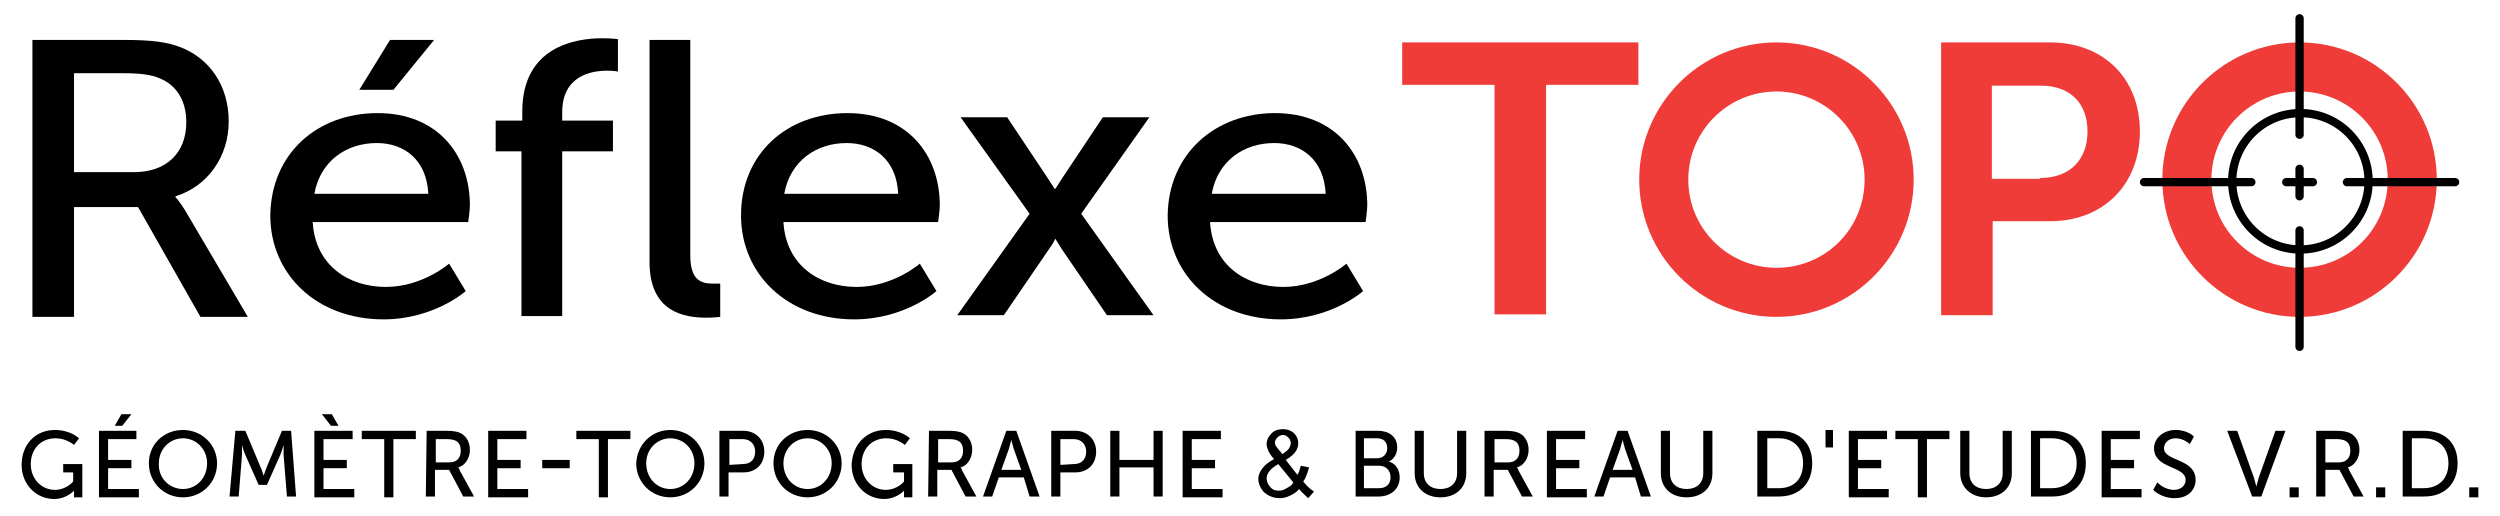
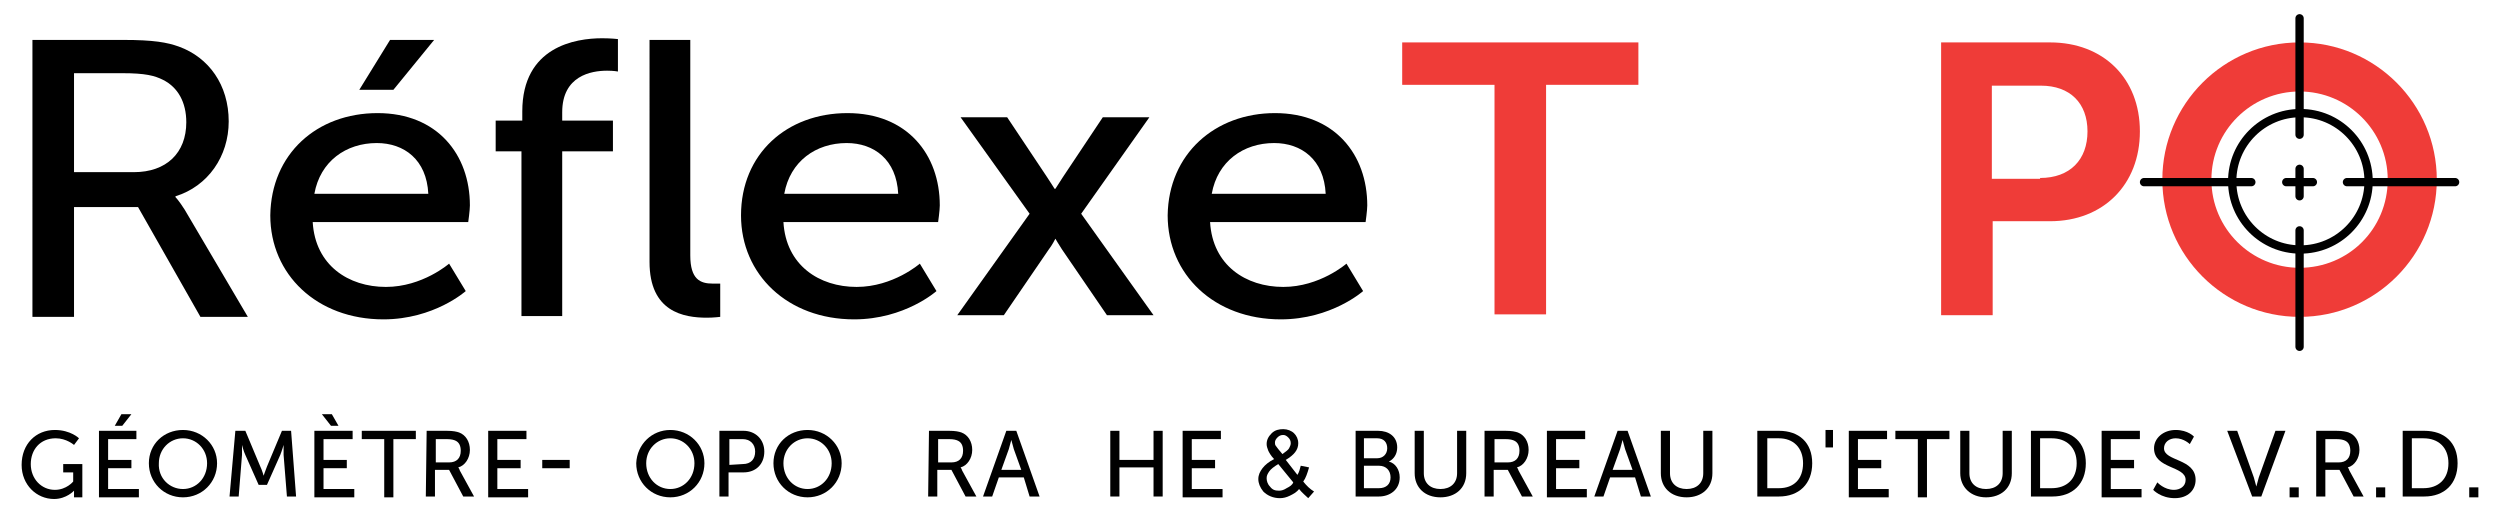
<svg xmlns="http://www.w3.org/2000/svg" version="1.1" id="Calque_1" x="0px" y="0px" viewBox="0 0 300.6 62.1" style="enable-background:new 0 0 300.6 62.1;" xml:space="preserve">
  <style type="text/css">
	.st0{fill:#EF3C38;}
	.st1{fill:none;stroke:#000000;stroke-linecap:round;stroke-linejoin:round;stroke-miterlimit:10;}
</style>
  <g id="Calque_1_1_">
</g>
  <g id="Calque_2">
</g>
  <g id="Calque_3">
    <g>
      <g>
        <path d="M6.6,51.7c1.9,0,2.9,1,2.9,1l-0.6,0.8c0,0-0.9-0.8-2.2-0.8c-1.9,0-3,1.4-3,3.1c0,1.8,1.3,3.1,2.9,3.1c1.4,0,2.2-1,2.2-1     v-1.1H7.6v-1h2.3v4h-1v-0.5c0-0.2,0-0.3,0-0.3l0,0c0,0-0.9,1-2.4,1c-2.1,0-3.9-1.7-3.9-4.1C2.6,53.4,4.3,51.7,6.6,51.7z" />
        <path d="M11.8,51.8h4.6v1H13v2.5h2.8v1H13v2.5h3.7v1h-4.8v-8H11.8z M14.6,49.8h1.2l-1.1,1.4h-0.9L14.6,49.8z" />
        <path d="M22,51.7c2.3,0,4.1,1.8,4.1,4c0,2.3-1.8,4.1-4.1,4.1s-4.1-1.8-4.1-4.1S19.7,51.7,22,51.7z M22,58.8     c1.6,0,2.9-1.3,2.9-3.1c0-1.7-1.3-3-2.9-3s-2.9,1.3-2.9,3C19,57.5,20.4,58.8,22,58.8z" />
        <path d="M28.3,51.8h1.2l1.8,4.3c0.2,0.4,0.4,1.1,0.4,1.1l0,0c0,0,0.2-0.6,0.4-1.1l1.8-4.3H35l0.6,7.9h-1.1l-0.4-5     c0-0.5,0-1.2,0-1.2l0,0c0,0-0.2,0.7-0.4,1.2l-1.6,3.6h-1l-1.6-3.6c-0.2-0.4-0.4-1.2-0.4-1.2l0,0c0,0,0,0.7,0,1.2l-0.4,5h-1.1     L28.3,51.8z" />
        <path d="M37.8,51.8h4.6v1h-3.5v2.5h2.8v1h-2.8v2.5h3.7v1h-4.8V51.8z M38.7,49.8h1.2l0.8,1.4h-0.9L38.7,49.8z" />
        <path d="M46.2,52.8h-2.7v-1H50v1h-2.7v7h-1.1V52.8z" />
        <path d="M51.3,51.8h2.4c0.8,0,1.2,0.1,1.5,0.2c0.8,0.3,1.3,1.1,1.3,2.1s-0.6,1.9-1.4,2.1l0,0c0,0,0.1,0.1,0.2,0.4l1.7,3.1h-1.3     L54,56.5h-1.7v3.2h-1.1L51.3,51.8L51.3,51.8z M54,55.6c0.9,0,1.4-0.5,1.4-1.4c0-0.6-0.2-1-0.6-1.2c-0.2-0.1-0.5-0.2-1.1-0.2h-1.3     v2.8C52.4,55.6,54,55.6,54,55.6z" />
        <path d="M58.7,51.8h4.6v1h-3.5v2.5h2.8v1h-2.8v2.5h3.7v1h-4.8V51.8z" />
        <path d="M65.2,55.3h3.3v1h-3.3V55.3z" />
-         <path d="M72,52.8h-2.7v-1h6.5v1h-2.7v7H72V52.8z" />
        <path d="M80.6,51.7c2.3,0,4.1,1.8,4.1,4c0,2.3-1.8,4.1-4.1,4.1c-2.3,0-4.1-1.8-4.1-4.1C76.6,53.4,78.4,51.7,80.6,51.7z      M80.6,58.8c1.6,0,2.9-1.3,2.9-3.1c0-1.7-1.3-3-2.9-3s-2.9,1.3-2.9,3C77.7,57.5,79,58.8,80.6,58.8z" />
        <path d="M86.5,51.8h2.9c1.4,0,2.5,1,2.5,2.5s-1,2.5-2.5,2.5h-1.8v2.9h-1.1V51.8z M89.3,55.8c1,0,1.5-0.6,1.5-1.5     s-0.6-1.5-1.5-1.5h-1.6v3.1L89.3,55.8L89.3,55.8z" />
        <path d="M97.1,51.7c2.3,0,4.1,1.8,4.1,4c0,2.3-1.8,4.1-4.1,4.1c-2.3,0-4.1-1.8-4.1-4.1S94.8,51.7,97.1,51.7z M97.1,58.8     c1.6,0,2.9-1.3,2.9-3.1c0-1.7-1.3-3-2.9-3s-2.9,1.3-2.9,3C94.2,57.5,95.5,58.8,97.1,58.8z" />
-         <path d="M106.5,51.7c1.9,0,2.9,1,2.9,1l-0.6,0.8c0,0-0.9-0.8-2.2-0.8c-1.9,0-3,1.4-3,3.1c0,1.8,1.3,3.1,2.9,3.1     c1.4,0,2.2-1,2.2-1v-1.1h-1.3v-1h2.3v4h-1v-0.5c0-0.2,0-0.3,0-0.3l0,0c0,0-0.9,1-2.4,1c-2.1,0-3.9-1.7-3.9-4.1     C102.5,53.4,104.2,51.7,106.5,51.7z" />
        <path d="M111.7,51.8h2.4c0.8,0,1.2,0.1,1.5,0.2c0.8,0.3,1.3,1.1,1.3,2.1s-0.6,1.9-1.4,2.1l0,0c0,0,0.1,0.1,0.2,0.4l1.7,3.1h-1.3     l-1.7-3.2h-1.7v3.2h-1.1L111.7,51.8L111.7,51.8z M114.4,55.6c0.9,0,1.4-0.5,1.4-1.4c0-0.6-0.2-1-0.6-1.2     c-0.2-0.1-0.5-0.2-1.1-0.2h-1.3v2.8C112.8,55.6,114.4,55.6,114.4,55.6z" />
        <path d="M123.1,57.4h-3l-0.8,2.3h-1.1l2.8-7.9h1.2l2.8,7.9h-1.2L123.1,57.4z M121.6,52.9c0,0-0.2,0.7-0.3,1.1l-0.9,2.5h2.4     l-0.9-2.5C121.8,53.6,121.6,52.9,121.6,52.9L121.6,52.9z" />
-         <path d="M126.4,51.8h2.9c1.4,0,2.5,1,2.5,2.5s-1,2.5-2.5,2.5h-1.8v2.9h-1.1V51.8z M129.1,55.8c1,0,1.5-0.6,1.5-1.5     s-0.6-1.5-1.5-1.5h-1.6v3.1L129.1,55.8L129.1,55.8z" />
        <path d="M133.5,51.8h1.1v3.5h4.1v-3.5h1.1v7.9h-1.1v-3.5h-4.1v3.5h-1.1V51.8z" />
        <path d="M142.2,51.8h4.6v1h-3.5v2.5h2.8v1h-2.8v2.5h3.7v1h-4.8V51.8z" />
        <path d="M156.2,58.8c-0.3,0.4-0.7,0.6-1.1,0.8s-0.8,0.3-1.2,0.3c-0.8,0-1.5-0.3-2-0.8c-0.4-0.5-0.6-1-0.6-1.5s0.2-0.9,0.5-1.3     c0.3-0.4,0.8-0.8,1.4-1.1c-0.4-0.4-0.6-0.8-0.7-1c-0.1-0.3-0.2-0.5-0.2-0.8c0-0.5,0.2-0.9,0.6-1.3s0.9-0.5,1.4-0.5s1,0.2,1.3,0.5     s0.5,0.7,0.5,1.2c0,0.8-0.5,1.4-1.5,2l1.4,1.8c0.2-0.3,0.3-0.7,0.4-1.1l1,0.2c-0.2,0.7-0.4,1.3-0.7,1.7c0.4,0.5,0.8,0.9,1.3,1.2     l-0.7,0.8C157,59.6,156.6,59.3,156.2,58.8z M155.5,58l-1.8-2.2c-0.5,0.3-0.9,0.6-1.1,0.9c-0.2,0.3-0.3,0.5-0.3,0.8s0.1,0.7,0.4,1     c0.3,0.4,0.6,0.5,1.1,0.5c0.3,0,0.6-0.1,0.9-0.3C155.1,58.5,155.4,58.3,155.5,58z M154.2,54.6c0.4-0.3,0.7-0.5,0.8-0.7     s0.2-0.4,0.2-0.6c0-0.3-0.1-0.5-0.3-0.7s-0.4-0.3-0.6-0.3c-0.3,0-0.5,0.1-0.7,0.3s-0.3,0.4-0.3,0.6c0,0.1,0,0.3,0.1,0.4     c0.1,0.1,0.2,0.3,0.3,0.4L154.2,54.6z" />
        <path d="M162.9,51.8h2.8c1.3,0,2.3,0.7,2.3,2c0,0.8-0.4,1.4-1,1.7l0,0c0.8,0.2,1.3,1,1.3,1.9c0,1.5-1.2,2.3-2.5,2.3H163v-7.9     H162.9z M165.6,55.1c0.7,0,1.2-0.5,1.2-1.2s-0.4-1.2-1.2-1.2H164v2.4H165.6z M165.8,58.7c0.9,0,1.4-0.5,1.4-1.3s-0.5-1.4-1.4-1.4     H164v2.7H165.8z" />
        <path d="M170.1,51.8h1.1v5.1c0,1.2,0.8,1.9,2,1.9s2-0.7,2-1.9v-5.1h1.1v5.1c0,1.8-1.3,2.9-3.1,2.9c-1.9,0-3.1-1.2-3.1-2.9V51.8z" />
        <path d="M178.6,51.8h2.4c0.8,0,1.2,0.1,1.5,0.2c0.8,0.3,1.3,1.1,1.3,2.1s-0.6,1.9-1.4,2.1l0,0c0,0,0.1,0.1,0.2,0.4l1.7,3.1H183     l-1.7-3.2h-1.7v3.2h-1.1v-7.9H178.6z M181.3,55.6c0.9,0,1.4-0.5,1.4-1.4c0-0.6-0.2-1-0.6-1.2c-0.2-0.1-0.5-0.2-1.1-0.2h-1.3v2.8     C179.7,55.6,181.3,55.6,181.3,55.6z" />
        <path d="M186,51.8h4.6v1h-3.5v2.5h2.8v1h-2.8v2.5h3.7v1H186V51.8z" />
        <path d="M196.6,57.4h-3l-0.8,2.3h-1.1l2.8-7.9h1.2l2.8,7.9h-1.2L196.6,57.4z M195.1,52.9c0,0-0.2,0.7-0.3,1.1l-0.9,2.5h2.4     l-0.9-2.5C195.3,53.6,195.1,52.9,195.1,52.9L195.1,52.9z" />
        <path d="M199.7,51.8h1.1v5.1c0,1.2,0.8,1.9,2,1.9s2-0.7,2-1.9v-5.1h1.1v5.1c0,1.8-1.3,2.9-3.1,2.9c-1.9,0-3.1-1.2-3.1-2.9V51.8z" />
        <path d="M211.3,51.8h2.6c2.4,0,4,1.4,4,3.9s-1.6,4-4,4h-2.6V51.8z M213.9,58.7c1.8,0,2.9-1.1,2.9-3s-1.2-3-2.9-3h-1.4v6H213.9z" />
        <path d="M219.5,51.7h0.9v2.1h-0.9V51.7z" />
        <path d="M222.3,51.8h4.6v1h-3.5v2.5h2.8v1h-2.8v2.5h3.7v1h-4.8V51.8z" />
        <path d="M230.6,52.8h-2.7v-1h6.5v1h-2.7v7h-1.1V52.8z" />
        <path d="M235.7,51.8h1.1v5.1c0,1.2,0.8,1.9,2,1.9s2-0.7,2-1.9v-5.1h1.1v5.1c0,1.8-1.3,2.9-3.1,2.9s-3.1-1.2-3.1-2.9V51.8z" />
        <path d="M244.2,51.8h2.6c2.4,0,4,1.4,4,3.9s-1.6,4-4,4h-2.6V51.8z M246.7,58.7c1.8,0,3-1.1,3-3s-1.2-3-3-3h-1.4v6H246.7z" />
        <path d="M252.7,51.8h4.6v1h-3.5v2.5h2.8v1h-2.8v2.5h3.7v1h-4.8L252.7,51.8L252.7,51.8z" />
        <path d="M259.4,58c0,0,0.8,0.9,2,0.9c0.7,0,1.4-0.4,1.4-1.2c0-1.7-3.8-1.3-3.8-3.8c0-1.2,1.1-2.2,2.6-2.2s2.2,0.8,2.2,0.8     l-0.5,0.9c0,0-0.7-0.7-1.7-0.7c-0.8,0-1.4,0.5-1.4,1.2c0,1.6,3.8,1.2,3.8,3.8c0,1.2-0.9,2.2-2.5,2.2c-1.7,0-2.6-1-2.6-1L259.4,58     z" />
        <path d="M267.8,51.8h1.2l2,5.6c0.1,0.4,0.3,1.1,0.3,1.1l0,0c0,0,0.2-0.7,0.3-1.1l2-5.6h1.2l-2.9,7.9h-1.1L267.8,51.8z" />
        <path d="M275.3,58.6h1.1v1.2h-1.1V58.6z" />
        <path d="M278.5,51.8h2.4c0.8,0,1.2,0.1,1.5,0.2c0.8,0.3,1.3,1.1,1.3,2.1s-0.6,1.9-1.4,2.1l0,0c0,0,0.1,0.1,0.2,0.4l1.7,3.1H283     l-1.7-3.2h-1.7v3.2h-1.1L278.5,51.8L278.5,51.8z M281.2,55.6c0.9,0,1.4-0.5,1.4-1.4c0-0.6-0.2-1-0.6-1.2     c-0.2-0.1-0.5-0.2-1.1-0.2h-1.3v2.8C279.6,55.6,281.2,55.6,281.2,55.6z" />
        <path d="M285.7,58.6h1.1v1.2h-1.1V58.6z" />
        <path d="M288.9,51.8h2.6c2.4,0,4,1.4,4,3.9s-1.6,4-4,4h-2.6V51.8z M291.4,58.7c1.8,0,3-1.1,3-3s-1.2-3-3-3H290v6H291.4z" />
        <path d="M296.9,58.6h1.1v1.2h-1.1V58.6z" />
      </g>
      <path class="st0" d="M276.5,11c5.8,0,10.6,4.7,10.6,10.6s-4.7,10.6-10.6,10.6c-5.8,0-10.6-4.7-10.6-10.6S270.7,11,276.5,11     M276.5,5.1c-9.1,0-16.5,7.4-16.5,16.5s7.4,16.5,16.5,16.5S293,30.7,293,21.6S285.6,5.1,276.5,5.1L276.5,5.1z" />
-       <path class="st0" d="M213.6,11c5.8,0,10.6,4.7,10.6,10.6s-4.7,10.6-10.6,10.6c-5.8,0-10.6-4.7-10.6-10.6S207.8,11,213.6,11     M213.6,5.1c-9.1,0-16.5,7.4-16.5,16.5s7.4,16.5,16.5,16.5s16.5-7.4,16.5-16.5S222.7,5.1,213.6,5.1L213.6,5.1z" />
      <g>
        <path d="M3.9,4.8h10.9c3.7,0,5.3,0.3,6.7,0.8c3.6,1.3,6,4.6,6,9c0,4.2-2.5,7.8-6.4,9v0.1c0,0,0.4,0.4,1.1,1.5l7.6,12.9h-5.7     l-7.5-13.2H8.9v13.2h-5C3.9,38.1,3.9,4.8,3.9,4.8z M16.1,20.7c3.9,0,6.3-2.3,6.3-6c0-2.4-1-4.2-2.8-5.1c-1-0.5-2.1-0.8-4.9-0.8     H8.9v11.9H16.1z" />
        <path d="M45.4,13.6c7.2,0,11.1,5,11.1,11.1c0,0.6-0.2,2-0.2,2H37.6c0.3,5.2,4.3,7.8,8.8,7.8c4.4,0,7.6-2.8,7.6-2.8l2,3.3     c0,0-3.8,3.4-9.9,3.4c-8,0-13.6-5.4-13.6-12.5C32.6,18.5,38.1,13.6,45.4,13.6z M51.5,23.3c-0.2-4.1-2.9-6.1-6.2-6.1     c-3.7,0-6.8,2.2-7.5,6.1H51.5z M46.9,4.8h5.3l-4.9,6h-4.1L46.9,4.8z" />
        <path d="M62.8,18.2h-3.2v-3.7h3.2v-1.1c0-7.8,6.4-8.8,9.6-8.8c1.1,0,1.9,0.1,1.9,0.1v3.9c0,0-0.5-0.1-1.3-0.1     c-1.9,0-5.4,0.6-5.4,5v1h6.1v3.7h-6.1V38h-4.9V18.2H62.8z M78.1,4.8H83v25.9c0,2.9,1.2,3.4,2.7,3.4c0.5,0,0.9,0,0.9,0v4     c0,0-0.8,0.1-1.6,0.1c-2.8,0-6.9-0.7-6.9-6.7V4.8z" />
        <path d="M101.9,13.6c7.2,0,11.1,5,11.1,11.1c0,0.6-0.2,2-0.2,2H94.2c0.3,5.2,4.3,7.8,8.8,7.8c4.4,0,7.6-2.8,7.6-2.8l2,3.3     c0,0-3.8,3.4-9.9,3.4c-8,0-13.6-5.4-13.6-12.5C89.1,18.5,94.6,13.6,101.9,13.6z M108,23.3c-0.2-4.1-2.9-6.1-6.2-6.1     c-3.7,0-6.8,2.2-7.5,6.1H108z" />
        <path d="M126.9,28.7c0,0-0.4,0.8-0.8,1.3l-5.4,7.9h-5.6l8.7-12.2l-8.3-11.6h5.6l4.8,7.2c0.4,0.6,0.9,1.4,0.9,1.4h0.1     c0,0,0.5-0.8,0.9-1.4l4.8-7.2h5.6L130,25.7l8.7,12.2h-5.6l-5.4-7.9C127.3,29.4,126.9,28.7,126.9,28.7     C126.9,28.7,126.9,28.7,126.9,28.7z" />
        <path d="M153.3,13.6c7.2,0,11.1,5,11.1,11.1c0,0.6-0.2,2-0.2,2h-18.7c0.3,5.2,4.3,7.8,8.8,7.8c4.4,0,7.6-2.8,7.6-2.8l2,3.3     c0,0-3.8,3.4-9.9,3.4c-8,0-13.6-5.4-13.6-12.5C140.5,18.5,146.1,13.6,153.3,13.6z M159.4,23.3c-0.2-4.1-2.9-6.1-6.2-6.1     c-3.7,0-6.8,2.2-7.5,6.1H159.4z" />
      </g>
      <g>
        <path class="st0" d="M179.7,10.2h-11.1V5.1H197v5.1h-11.1v27.6h-6.2V10.2z" />
        <path class="st0" d="M233.4,5.1h13.1c6.4,0,10.8,4.3,10.8,10.7s-4.4,10.8-10.8,10.8h-6.9v11.3h-6.2V5.1z M245.3,21.4     c3.6,0,5.7-2.2,5.7-5.6s-2.1-5.5-5.6-5.5h-5.9v11.2h5.8V21.4z" />
      </g>
      <circle class="st1" cx="276.6" cy="21.8" r="8.2" />
      <line class="st1" x1="276.5" y1="16.2" x2="276.5" y2="2.2" />
      <line class="st1" x1="276.5" y1="41.7" x2="276.5" y2="27.7" />
      <g>
        <g>
          <line class="st1" x1="282.2" y1="21.9" x2="295.2" y2="21.9" />
          <line class="st1" x1="257.8" y1="21.9" x2="270.7" y2="21.9" />
        </g>
      </g>
      <g>
        <g>
          <line class="st1" x1="274.9" y1="21.9" x2="278.1" y2="21.9" />
          <line class="st1" x1="276.5" y1="20.3" x2="276.5" y2="23.6" />
        </g>
      </g>
    </g>
  </g>
</svg>